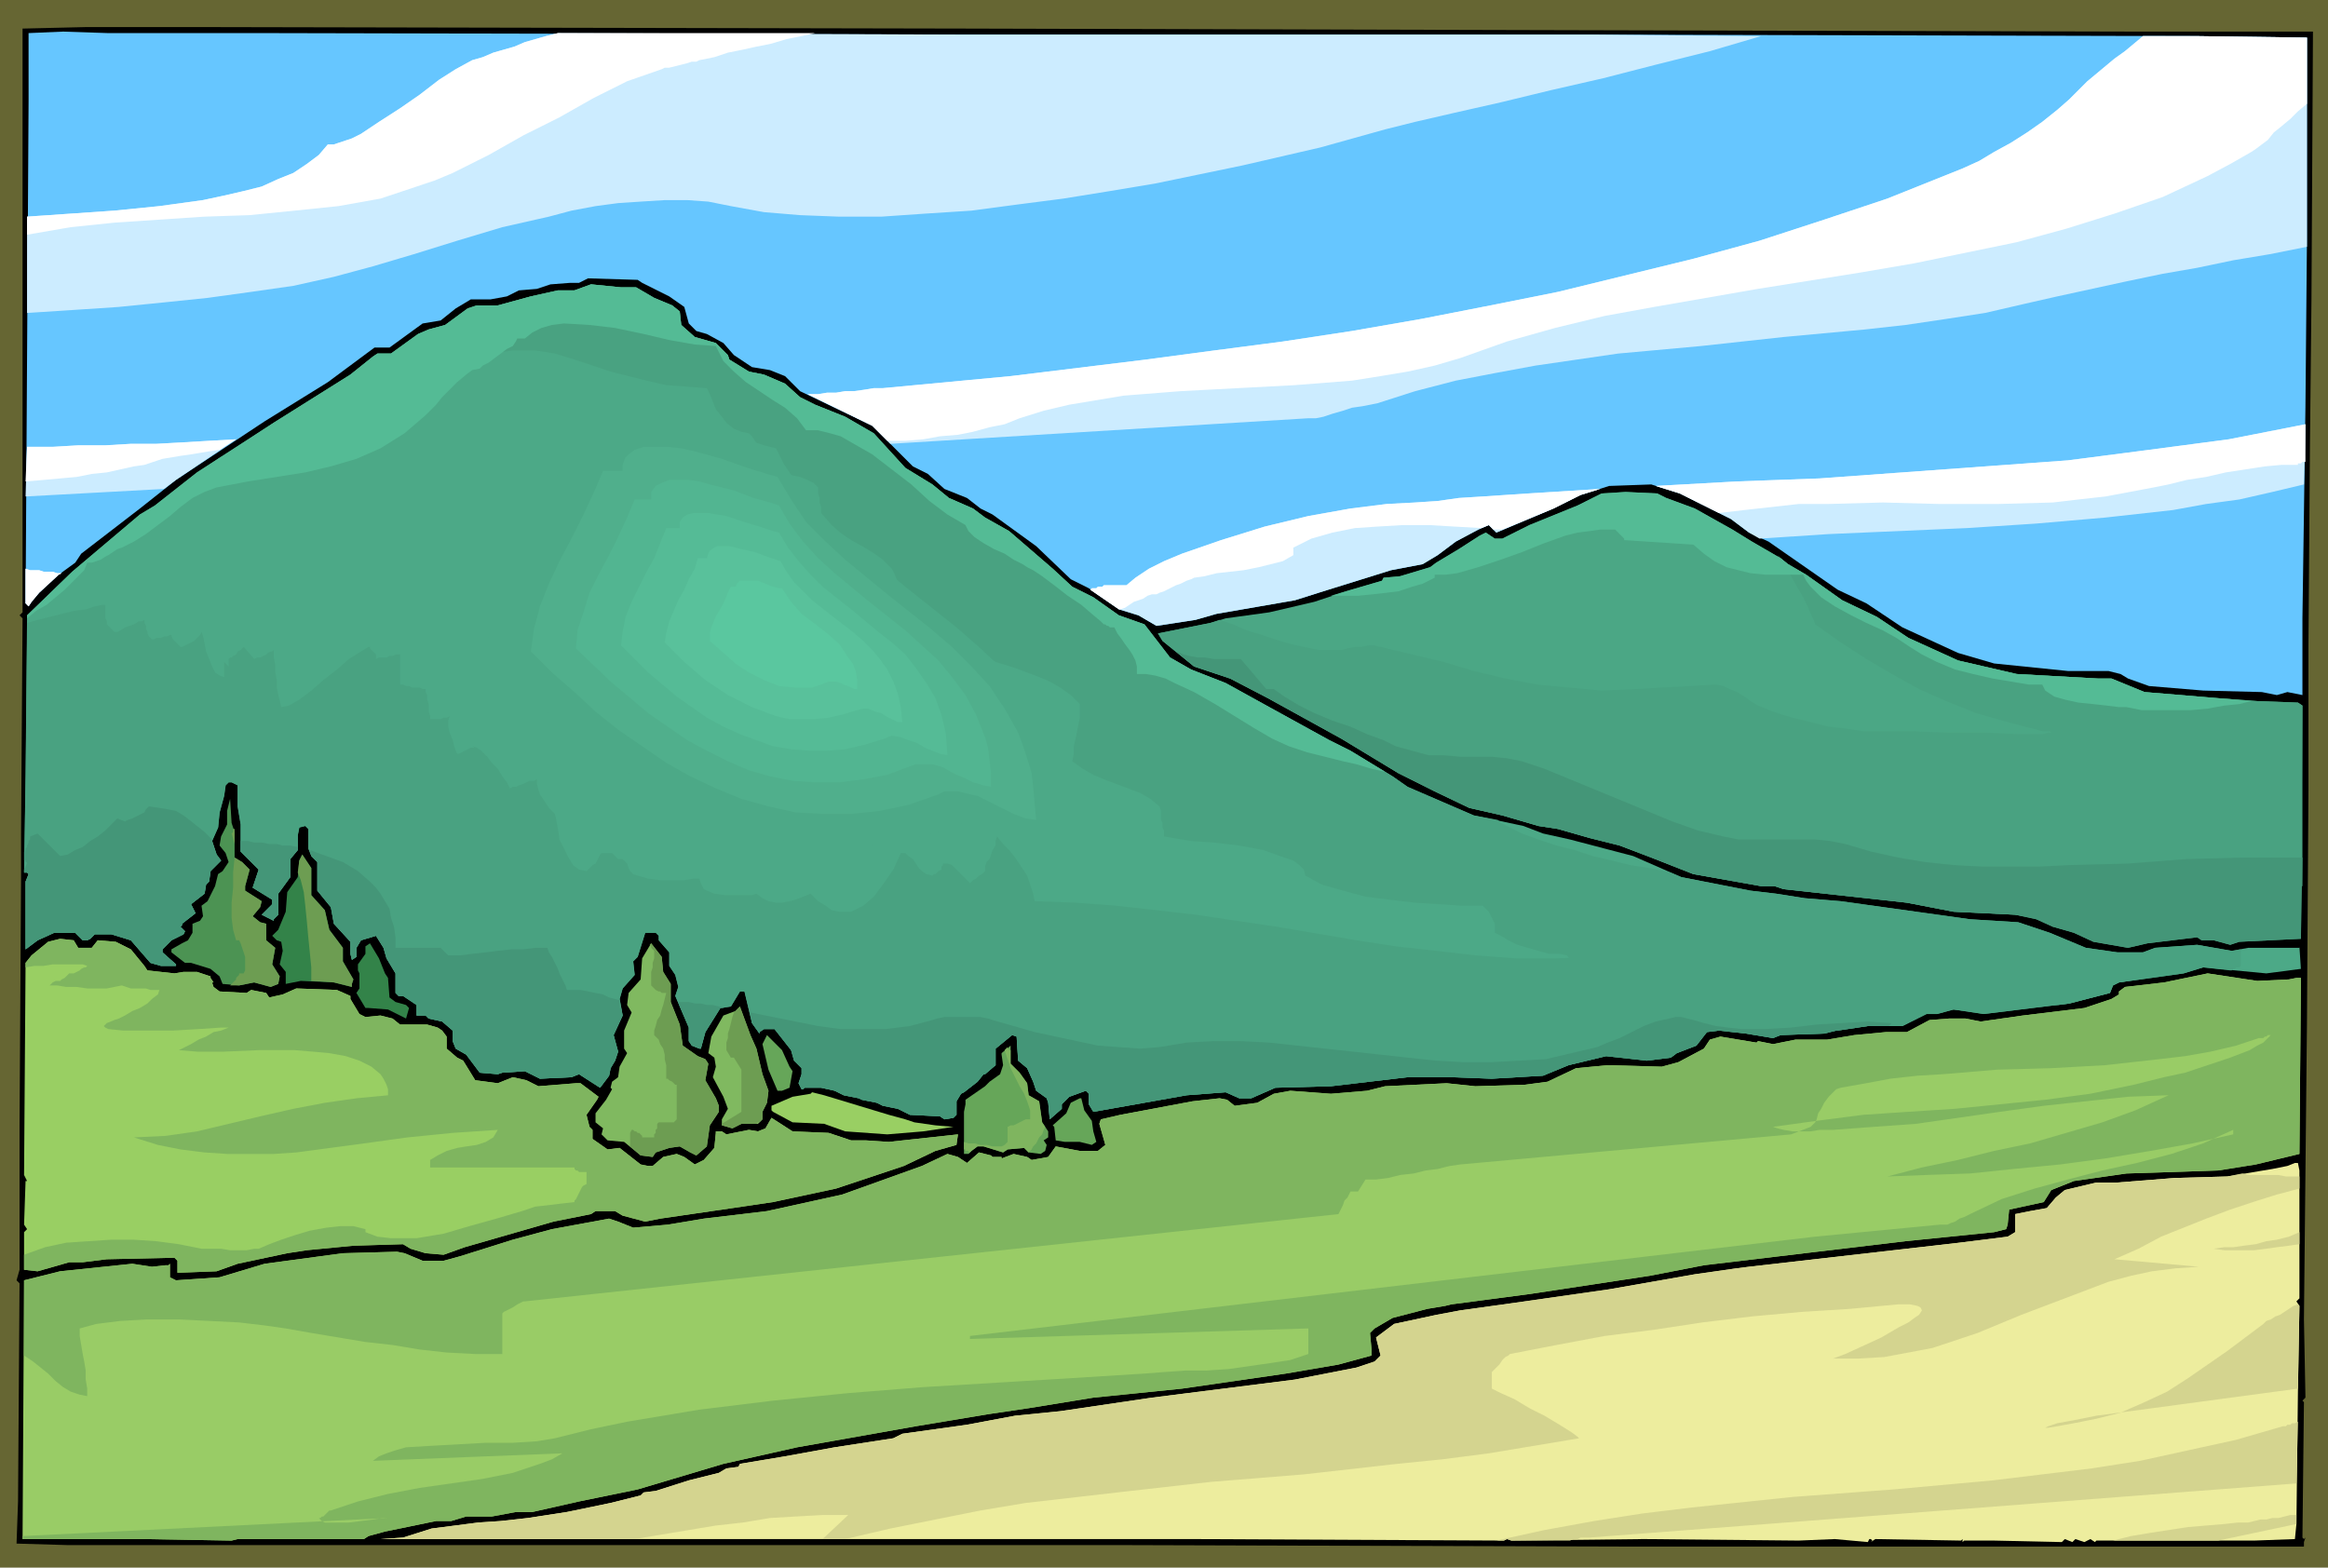
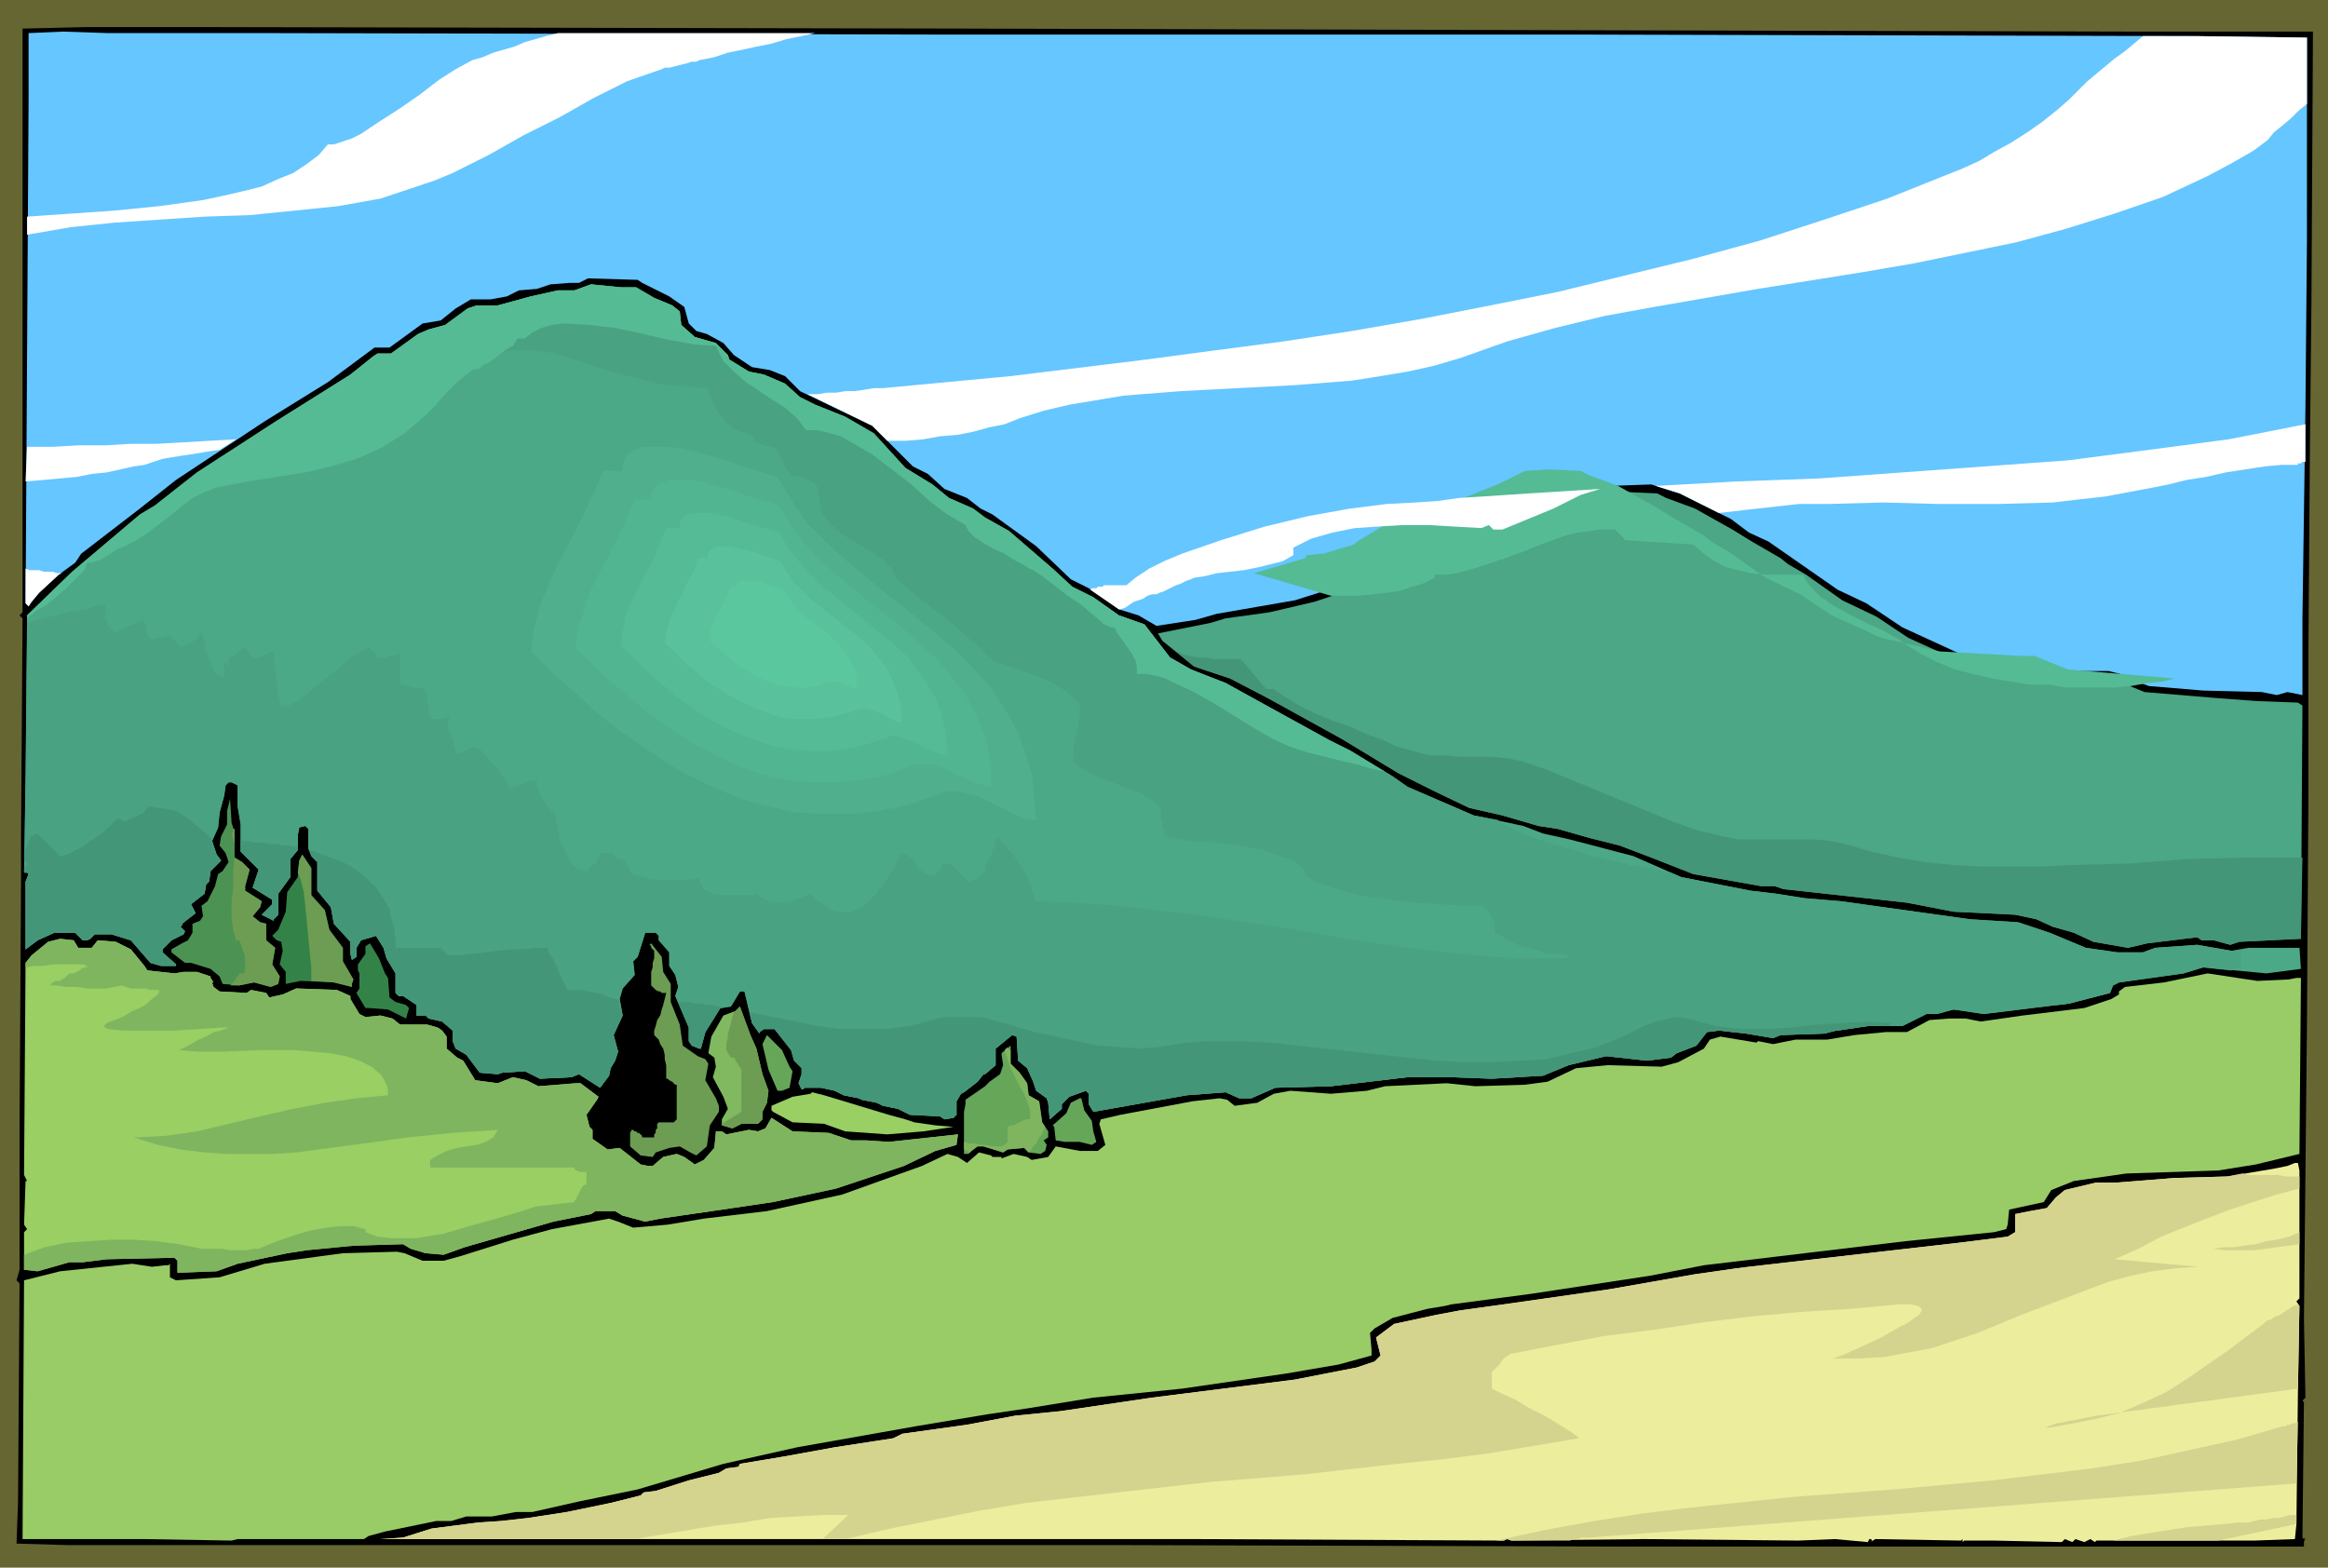
<svg xmlns="http://www.w3.org/2000/svg" fill-rule="evenodd" height="3.473in" preserveAspectRatio="none" stroke-linecap="round" viewBox="0 0 1548 1042" width="5.157in">
  <style>.pen1{stroke:none}.brush4{fill:#4ca987}.brush5{fill:#49a281}.brush8{fill:#338349}.brush9{fill:#99cf63}.brush10{fill:#80b960}.brush12{fill:#66a659}.brush14{fill:#449678}.brush17{fill:#7fb55f}</style>
  <path class="pen1" style="fill:#663" d="M0 0h1548v1042H0V0z" />
  <path class="pen1" style="fill:#000" d="m642 19 379 1 400 1h117l-1 178-1 96-1 134v96l-1 156-2 196 1 52-2 2 1 1-1 90 1 1 1-1-1 3v3h-454l-334-1H45l-34-1 1-28 1-145-2-2 2-7v-96l1-163v-30l1-144-2-2 2-2V19l42-1h84l501 1z" />
  <path class="pen1" style="fill:#66c6ff" d="m180 22 456 1h423l401 1 74 1v135l-1 111-2 140v51l-10-2-7 2-10-2-39-1-36-3-14-5-5-3-8-2h-27l-49-5-24-7-37-17-24-16-19-9-46-32-13-6-12-9-34-17-19-6-28 1-19 6-18 9-38 16-5-5-7 3-15 8-12 9-10 6-21 4-45 14-19 6-52 9-14 4-26 4-12-7-13-4-20-14-12-6-23-22-29-21-8-4-9-7-15-6-11-10-10-5-27-27-48-23-10-10-10-4-12-2-12-8-7-8-11-6-7-2-5-5-3-11-10-7-18-9-3-2-33-1-6 3h-6l-13 1-9 3-12 1-8 4-11 2h-13l-10 6-10 8-12 2-22 16h-10l-31 23-42 26-59 39-24 19-39 30-4 6-11 8-13 12-5 6-2 3-2-2 2-335V22l23-1 30 1h108z" />
  <path class="pen1 brush4" d="m423 191 12 7 12 5 5 4 1 9 9 8 14 4 8 8 1 3 13 8 10 2 14 6 10 9 10 5 20 8 19 11 21 23 18 11 11 9 16 7 8 6 16 9 29 25 13 12 14 7 17 12 17 6 17 22 14 8 23 9 29 16 40 22 14 7 28 17 10 7 44 19 33 7 13 5 18 4 42 11 32 14 46 9 17 2 19 3 24 2 86 12 32 2 21 7 24 10 21 3h17l8-3 28-2 23 4 11-2h34v-1l1 15-23 3-42-4-13 4-43 6-4 2-2 5-27 7-57 7-20-3-11 3h-7l-16 8h-23l-20 3h-1l-8 2-29 1-5 2-18-3-18-2-8 1-7 9-13 5-4 3-16 2-27-3-25 6-17 7-34 2-27-1h-29l-51 6-37 1-16 7h-8l-9-4-26 2-45 8-17 3-3-5v-7l-2-2-11 4-5 5v3l-8 7-1-11-1-3-7-5-2-6-4-9-6-5-1-16-3-1-11 9v11l-7 6h-1l-4 5-9 7-2 1-3 5v9l-2 2-6 1-3-2-20-1-8-4-10-2-4-2-10-2-2-1-10-2-6-3-9-2h-11l-1 1h-1l-2-4 2-6v-4l-5-5-2-7-11-14h-7l-3 2v1l-5-7-5-21h-3l-6 10-7 1-10 16-3 11h-1l-5-2-2-3v-9l-6-14-3-7 2-6-2-8-4-6v-9l-7-8v-3l-2-2h-7l-5 16-3 3 1 9-8 9-2 7 2 11-6 13 3 11-2 6-3 5-1 5-6 8-14-9-5 2-21 1-10-5-15 1-3 1-12-1-9-12-7-4-2-5v-7l-7-6-9-2-2-2h-6v-7l-9-6h-3l-2-2v-13l-6-10-2-7-5-8-10 3-3 5v6l-3 2-1-4v-8l-11-12-2-11-9-11v-19l-4-4-2-5v-13l-2-2-4 1-1 5v10l-5 6v12l-8 11v14l-2 2-1 1v1l-8-4 7-7v-3l-13-8 4-12-12-12v-18l-2-12v-14l-4-2h-2l-2 2-1 7-3 11-1 10-4 9 3 9 3 4-7 7-1 7-2 2-1 6-9 7 3 6-9 7v1l-1 1 3 3-1 2-8 4-6 6v2l9 8v1h-10l-7-2-13-15-13-4H63l-3 3-2 1h-3l-5-5H36l-11 5-8 6v-45l2-5-1-1h-2l1-65 1-106 30-29 45-38 10-6 28-22 51-33 51-32 15-12 3-2h9l18-13 7-3 11-3 15-11 6-2h14l22-6 18-4h11l11-4 20 2h10z" />
  <path class="pen1 brush5" d="m1427 635-12 7-13 5-14 3-15 3-16 1h-32l-17-1-33-4-32-4-30-4-27-1-1-2-2-2-4-2-3-1-10-3-10-1h-12l-11-1-10 1-8 1-27 4-26 2-27 1h-27l-27-2-26-3-27-3-26-4-53-9-54-8-26-3-27-3-27-2-27-1-1-5-2-6-2-6-4-6-4-6-4-5-4-4-4-5-1 3v3l-2 3-1 3-1 3-2 2-1 3v3l-1 1-1 1-2 1-1 1-1 1-2 1-1 1-1 1-2-2-2-2-2-2-2-2-2-2-2-2-3-1h-3v1l-1 1v2l-2 1-1 1-1 1h-1l-1 1-4-1-3-2-2-2-2-3-2-3-3-2-2-2h-3l-5 11-7 10-6 8-7 6-4 2-4 2h-8l-5-1-4-3-5-3-5-5-5 2-5 2-4 1-5 1h-4l-5-1-4-2-4-3-3 1h-18l-7-1-5-2-2-1-1-2-1-2-1-3h-4l-6 1h-16l-8-1-7-2-3-1-2-2-1-2-1-3-2-2-1-1h-3l-1-1-1-1-1-1-1-1h-7l-1 1-1 2-1 2-1 2-2 1-2 2-1 1-1 1-5-1-4-3-3-5-3-6-3-6-1-7-1-5-1-5-2-2-2-2-2-3-2-3-2-3-1-3-1-4v-3l-2 1h-3l-2 1-2 1-3 1-2 1h-2l-2 1-2-4-3-4-3-5-4-4-3-4-4-4-3-2-3-1h1v1h-2l-2 1-2 1-2 1-2 1h-1l-1-2-1-3-1-4-2-5-1-4v-4l1-3 2-1-2 1-2 1h-2l-2 1h-7v-2l-1-3v-5l-1-3v-3l-1-2v-2h-2l-2-1h-5l-2-1h-2l-2-1h-2v-20h-3l-2 1h-2l-2 1h-5l-2 1v-3l-1-1-1-1-1-1-1-1v-1h-1l-5 3-8 5-8 7-9 7-8 7-8 6-7 4-5 1-1-4-1-4-1-5v-5l-1-5v-5l-1-5v-5l-1 1h-1l-2 1-1 1-2 1-2 1h-2l-2 1-7-8-1 1-1 1-2 1-1 2-2 1-1 1h-1l-1 1v5l-3-3v10l-3-1-3-2-2-4-2-5-2-5-1-5-1-5-1-3-1 2-1 1-2 2-1 1-2 1-2 1-2 1-2 1h-1l-1-1-1-1-1-1-1-1-1-1-1-2v-1h-1l-2 1h-2l-2 1h-3l-2 1h-1l-1-1-1-1-1-2v-1l-1-2v-2l-1-2v-2l-2 1h-2l-3 2-3 1-3 1-3 2-2 1h-2l-5-5v-2l-1-2v-9h1-3l-5 1-6 2-8 1-8 2-8 2-8 2-7 2-1 101-1 65h2l1 1-2 5v45l8-6 11-5h14l5 5h3l2-1 3-3h11l13 4 13 15 7 2h10v-1l-9-8v-2l6-6 8-4 1-2-3-3 1-1v-1l9-7-3-6 9-7 1-6 2-2 1-7 7-7-3-4-3-9 4-9 1-10 3-11 1-7 2-2h2l4 2v14l2 12v18l12 12-4 12 13 8v3l-7 7 8 4v-1l1-1 2-2v-14l8-11v-12l5-6v-10l1-5 4-1 2 2v13l2 5 4 4v19l9 11 2 11 11 12v8l1 4 3-2v-6l3-5 10-3 5 8 2 7 6 10v13l2 2h3l9 6v7h6l2 2 9 2 7 6v7l2 5 7 4 9 12 12 1 3-1 15-1 10 5 21-1 5-2 14 9 6-8 1-5 3-5 2-6-3-11 6-13-2-11 2-7 8-9-1-9 3-3 5-16h7l2 2v3l7 8v9l4 6 2 8-2 6 3 7 6 14v9l2 3 5 2h1l3-11 10-16 7-1 6-10h3l5 21 5 7v-1l3-2h7l11 14 2 7 5 5v4l-2 6 2 4h1l1-1h11l9 2 6 3 10 2 2 1 10 2 4 2 10 2 8 4 20 1 3 2 6-1 2-2v-9l3-5 2-1 9-7 4-5h1l7-6v-11l11-9 3 1 1 16 6 5 4 9 2 6 7 5 1 3 1 11 8-7v-3l5-5 11-4 2 2v7l3 5 17-3 45-8 26-2 9 4h8l16-7 37-1 51-6h29l27 1 34-2 17-7 25-6 27 3 16-2 4-3 13-5 7-9 8-1 18 2 18 3 5-2 29-1 8-2h1l20-3h23l16-8h7l11-3 20 3 57-7 27-7 2-5 4-2 12-2 1-1 1-2 1-1v-2l1-1v-1l1-2 1-1v-5z" />
  <path class="pen1" style="fill:#4ba785" d="m1108 331 19 7 25 14 13 8 19 11 5 4 12 7 24 17 23 11 21 14 33 15 39 9 54 3h9l22 9 48 4 27 2 27 1 3 2-1 155-41 2-6 2-11-3h-8l-3-2-33 4-13 3-23-4-13-6-14-4-11-5-14-3-41-2-31-6-82-9-6-2h-9l-45-8-28-11-21-8-20-5-21-6-13-2-24-7-22-5-23-11-24-12-38-23-49-27-25-13-24-8-21-17-3-5 35-7 10-3 29-4 30-7 21-7 24-7 1-2 11-1 20-6 4-3 15-9 14-9 4-2 6 4h5l18-9 32-13 16-8 16-1 21 1 6 3z" />
-   <path class="pen1 brush5" d="m811 412 9 3 9 4 10 3 9 3 10 3 9 2 10 2h15l4-1 5-1h4l5-1h4l4 1 21 5 21 5 20 6 21 5 21 4 21 2 22 2 23-1 53-3 5 1 4 2 5 2 5 3 4 3 5 3 5 2 5 2 6 2 7 2 8 2 8 2 8 2 9 1 7 1 7 1h33l23 1h25l22 1h16l4-1h2l-1-1h-5l-23-6-21-6-20-8-18-8-18-10-17-10-17-11-17-12-1-3-2-4-2-5-3-6-4-7-4-7-4-7-5-7 2 2 5 4 12 7 24 17 23 11 21 14 33 15 39 9 54 3h9l22 9 48 4 27 2 27 1 3 2v120l-22 4-22 3-22 3-22 3-22 2-23 3-23 2-23 1-12-2-41-2-31-6-82-9-6-2h-9l-45-8-28-11-21-8-20-5-21-6-13-2-24-7-22-5-23-11-24-12-38-23-49-27-25-13-24-8-21-17-3-5 35-7 6-2z" />
  <path class="pen1" style="fill:#4c9353" d="M156 553v17l5 3 5 5-3 11v3l11 7-1 4-5 6 5 4 4 1v11l6 5-2 11 5 8-1 5-5 2-11-3-10 2-11-1-2-5-6-5-13-4h-4l-9-7v-2l7-4 4-2 3-5v-6l5-2 2-3-1-7 4-3 5-10 2-8 3-2 4-6-2-6-4-5 1-6 4-8v-9l2-8 1 16 2 6z" />
  <path class="pen1 brush8" d="M207 588v7l9 10 3 13 9 12v9l7 12-1 3v2l-12-3-22-1-10 2v-8l-4-5 2-9-1-6-3-1-3-3 4-4 5-12 1-13 7-10 1-11 2-4 6 9v11z" />
  <path class="pen1 brush9" d="M52 630h9l4-5 12 1 10 5 9 11 2 3 18 2 6-1h9l9 3v1l2 3h-1l1 3 4 3 18 1 3-2 10 2 2 3 9-2 9-4 27 1 9 4v2l6 10 4 2 10-1 8 2 5 4h18l7 2 3 2 3 4v8l7 6 4 2 8 13 15 2 10-4 9 2 8 4 25-2h3l12 9-1 2-7 10 2 8 2 2v6l10 7 8-1 14 11 5 1h3l7-6 9-2 5 2 7 5 6-3 7-8 1-10v-1h4l3 2 15-3 6 1 5-2 4-7 14 9 24 1 15 5h10l15 1 46-5-1 7-14 4-21 10-45 15-42 9-27 4-48 7-10 2-15-4-5-3h-13l-3 2-25 5-59 17-14 5-12-1-10-3-5-3-33 1-31 3-13 2-33 7-14 5-26 1v-8l-2-2-45 1-16 2h-9l-21 6-9-1v-25l2-2-2-3 1-29h1l-2-4 1-141 4-5 11-9 8-2 9 1 3 5z" />
  <path class="pen1 brush8" d="m256 647 2 3 1 13 4 3 7 2 2 2-2 7-12-6-13-1h-2l-6-10 2-3v-10l-1-2v-4l5-7v-5l3-2 6 10 4 10z" />
-   <path class="pen1 brush10" d="m441 646 5 8v12l6 15 2 14 10 7 5 2 2 3-2 11 7 12 2 5v4l-6 9-2 14-7 6-4-2-7-4-7 1-9 3-2 3-8-1-11-9-11-1-4-4 1-4-5-4v-6l7-9 4-7-1-1 1-4 4-3 1-7 5-9-2-3v-12l5-12-3-5 1-8 8-9 1-14 6-10 7 9 1 10z" />
  <path class="pen1" style="fill:#9c6" d="m1522 651 5-1h3l-1 117-29 7-25 4-61 2-35 5-15 6-5 8-23 5-1 10-1 3-8 2-59 6-134 16-36 7-79 12-53 7-4 1-12 2-23 6-12 7-3 3 1 11v4l-22 6-35 6-69 10-59 6-43 7-27 4-48 8-79 14-49 11-57 17-39 8-31 7h-11l-16 3h-17l-10 3h-10l-34 7-11 3-3 2h-84l-4 1-58-1H15l1-172 24-6 48-5 13 2 9-1h2l1-1v9l4 2 29-2 30-9 52-7 36-1 5 1 12 5h14l11-3 35-11 26-7 38-7 6 2 10 4 23-2 24-4 42-5 50-11 53-19 17-8 7 2 6 4 8-7 8 2 1 1h6v1l8-3 9 2 3 2 11-2 5-7 16 3h12l5-4-4-14 1-3 13-3 48-9 18-2 5 1 5 4 15-2 11-6 11-2 27 2 24-2 12-3 41-2 19 2 33-1 15-2 19-9 21-2 36 1 11-3 17-9 4-6 7-2 24 4 1-1 10 2 15-3h21l18-3 21-2h14l15-8 13-1h11l10 2 28-4 41-5 18-6 5-3v-2l4-3 26-3 29-6 33 5 21-1z" />
  <path class="pen1 brush10" d="m503 697 4 17 4 11-1 8-3 6v5l-3 3h-11l-6 3-7-2v-4l4-7-3-8-7-13 2-7-1-6-4-3 2-11 8-14 8-3 3-3 7 19 4 9z" />
  <path class="pen1 brush12" d="m525 709 2 3-2 11-5 2h-3l-6-14-4-17 3-6 10 10 5 11zm153 4 5 7 1 8 7 4 2 14 4 6v4l-3 2 2 3-1 4-3 2-8-1-3-3-11 1-3 2-13-4h-4l-4 3-2 2h-3v-28l1-5v-3l13-9 3-3 7-5 2-6-1-7v-1l6-5v12l6 6z" />
  <path class="pen1 brush9" d="m591 741 11 3 6 2 14 2 12 1-20 3-24 2-28-2-14-5-21-1-13-7-1-1v-3l14-6 12-2 1-1 8 2 43 13z" />
  <path class="pen1 brush12" d="m721 738 5 7 1 7 2 7-3 2-8-2h-10l-6-1-1-9-1-1 9-8 3-7 6-3h1l2 8z" />
  <path class="pen1" style="fill:#eded9e" d="M1529 778v85l-2 2 2 3-1 58-1 87-1 10-27 1h-105l-1 1-3-2-4 2-6-2-2 2-5-2-2 2-45-1h-20l-1 1v-2l-1 1-57-1-3 2 1-1-1-1h-1l-1 2-22-2-24 1-103-1-88 1-3-1-2 1-206-1H253l15-1 19-6 31-4 15-1 18-2 26-4 29-6 20-5 2-2 8-1 22-7 20-5 5-3 8-1 1-2 30-5 33-6 39-6 6-3 43-6 32-6 30-3 61-9 95-12 41-8 12-4 4-4-3-12 12-9 28-6 16-3 36-5 63-9 57-10 28-4 8-1 140-16 32-4 5-3v-12l10-2 11-2 6-7 6-5 21-5h14l38-3 35-1 30-5 10-2 5-2h2l1 5z" />
  <path class="pen1 brush14" d="m18 574-2 4v2h2l1 1-2 5v45l8-6 11-5h14l5 5h3l2-1 3-3h11l13 4 13 15 7 2h10v-1l-9-8v-2l6-6 8-4 1-2-3-3 1-1v-1l9-7-3-6 9-7 1-6 2-2 1-7 7-7-3-4-3-9v-1l-5-5-5-4-5-4-4-3-5-3-5-1-6-1-7-1-2 2-1 2-2 1-2 1-2 1-2 1-3 1-2 1-5-2-4 4-4 4-5 4-5 3-5 4-5 2-5 3-5 1-15-15-5 2v2l-1 1v1l-1 2v1l-1 1v1l-1 1v6h1v1h1v1zm142-15h5l4 1h5l5 1h5l4 1h5l5 1v2l-5 6v12l-8 11v14l-2 2-1 1v1l-8-4 7-7v-3l-13-8 4-12-12-12v-7zm46 6 11 4 11 4 10 6 8 7 4 4 3 4 3 5 3 5 1 6 2 6 1 7v7h30l5 5h8l8-1 9-1 8-1 9-1h8l8-1h8l1 3 2 3 2 4 2 4 1 3 2 4 2 4 1 3h9l5 1 5 1 5 1 4 2 4 1 3 1v5h1l1 5-6 13 3 11-2 6-3 5-1 5-6 8-14-9-5 2-21 1-10-5-15 1-3 1-12-1-9-12-7-4-2-5v-7l-7-6-9-2-2-2h-6v-7l-9-6h-3l-2-2v-13l-6-10-2-7-5-8-10 3-3 5v6l-3 2-1-4v-8l-11-12-2-11-9-11v-19l-4-4-1-4zm245 101h7l4 1h4l4 1h4l4 1 4 1h-3l-10 16-3 11h-1l-5-2-2-3v-9l-6-14-1-3zm48 7 15 3 15 3 15 3 15 2h30l16-2 15-4 3-1 5-1h24l5 1 3 1 14 4 14 4 14 3 14 3 14 3 14 1 14 1 13-1 18-3 18-1h18l19 1 37 4 37 4 18 2 19 2 18 1h19l18-1 18-1 17-4 17-4 7-3 8-3 8-4 8-4 8-3 9-2 4-1h4l4 1 4 1 7 2 8 2 8 1 9 1h16l17-1 17-2 17-1 17-1 15 1h1l-1 1-1 1h-14l-20 3h-1l-8 2-29 1-5 2-18-3-18-2-8 1-7 9-13 5-4 3-16 2-27-3-25 6-17 7-34 2-27-1h-29l-51 6-37 1-16 7h-8l-9-4-26 2-45 8-17 3-3-5v-7l-2-2-11 4-5 5v3l-8 7-1-11-1-3-7-5-2-6-4-9-6-5-1-16-3-1-11 9v11l-7 6h-1l-4 5-9 7-2 1-3 5v9l-2 2-6 1-3-2-20-1-8-4-10-2-4-2-10-2-2-1-10-2-6-3-9-2h-11l-1 1h-1l-2-4 2-6v-4l-5-5-2-7-11-14h-7l-3 2v1l-5-7-1-7z" />
  <path class="pen1 brush5" d="m132 314 1-1h1l3-2 2-1 2-2 3-1 2-2 2-2-16 11zm20-13 5-2 7-2 8-3 9-3 8-4 7-3 6-2 3-1 5-3 6-3 6-5 6-4 6-5 6-3 5-3 5-2 13-3 14-3 16-5 16-4 16-3 16-2h15l7 1 6 1 13 4 12 4 12 4 12 3 12 3 13 3 14 1 13 1 2 4 2 5 2 5 4 5 3 4 5 4 5 2 5 1 2 2 2 3 2 3 1 3 2 3 1 3v6l5 1 4 1 5 1 5 2 5 1 5 2 4 2 3 3v4l1 3v3l1 3v7l11 9 9 6 9 5 8 5 4 3 3 3 3 3 2 4 2 5 1 6 1 6v8l7 7 7 5 7 5 7 4 16 6 16 5 16 5 16 6 7 3 7 4 7 5 6 6v9l-1 5-1 5-1 5-1 4v5l-1 5 7 5 7 4 7 3 8 3 8 3 8 3 7 4 6 5 1 3v6l1 2v3l1 2v4l6 1 12 2 15 1 17 2 16 3 14 5 6 2 4 3 3 3 1 4 11 6 14 4 15 4 16 2 17 2 16 1 15 1h14l2 2 2 2 1 2 1 2 1 2 1 2v6l4 2 5 3 6 3 7 2 7 2 7 2h7l5 1 4 6 4 5 6 4 6 3 6 2 7 1 7 1h38l8 1 7 1 7 1 6 3v1l1 1 1 1v2l1 1v1h35l18 1h112l9-1h18l9-1 9-1h8l7-1 27-7 2-5 4-2 43-6 13-4 18 2h1l1-1h1l1-1h2l1-1v-11l-6 1-23-4-28 2-8 3h-17l-21-3-24-10-21-7-32-2-86-12-24-2-19-3-17-2-46-9-7-3-14-3-13-2-12-3-13-3-12-4-12-3-12-4-11-4-2-1-2-1-2-1-2-1-2-1-2-1-2-1-2-2-16-3-44-19-10-7-28-17-14-7-40-22-29-16-23-9-14-8-17-22-17-6-17-12-14-7-13-12-29-25-16-9-8-6-16-7-11-9-18-11-21-23-19-11-20-8-10-5-10-9-14-6-10-2-13-8-1-3-8-8-14-4-9-8-1-9-5-4-12-5-12-7h-10l-20-2-11 4h-11l-18 4-22 6h-14l-6 2-15 11-11 3-7 3-18 13h-9l-3 2-15 12-51 32-30 20z" />
  <path class="pen1 brush14" d="m782 433 5 2 4 1 5 1h5l6 1h18l17 20h5l7 5 10 6 10 5 12 5 12 4 11 5 11 4 8 4 11 3 11 3h10l11 1h21l10 1 10 2 15 5 17 7 17 7 17 7 17 7 17 7 17 6 17 4 10 2h51l10 1 10 2 17 5 18 4 18 3 19 2 19 1h38l20-1 39-1 39-3 38-1h39l-1 54-41 2-6 2-11-3h-8l-3-2-33 4-13 3-23-4-13-6-14-4-11-5-14-3-41-2-31-6-82-9-6-2h-9l-45-8-28-11-21-8-20-5-21-6-13-2-24-7-22-5-23-11-24-12-38-23-49-27-25-13-24-8-12-10z" />
-   <path class="pen1" d="M885 396h18l10-1 9-1 8-1 9-3 7-2 8-4v-2h7l8-1 7-2 7-2 15-5 14-5 15-6 14-5 8-2 8-1 7-1h10l1 1 1 1 1 1 1 1 1 1 1 1v1l46 3 7 6 7 5 8 4 8 2 8 2 10 1h25l2 4 3 4 3 3 4 4 9 6 11 6 10 5 11 5 9 5 9 6 8 5 10 5 12 5 12 3 13 3 12 2 12 2h9l1 2 1 2 3 2 3 2 7 2 9 2 10 1 9 1 8 1h5l10 2h33l11-1 11-2 10-1 8-2-23-2-48-4-22-9h-9l-54-3-39-9-33-15-21-14-23-11-24-17-12-7-5-4-19-11-13-8-25-14-19-7-6-3-21-1-16 1-16 8-32 13-18 9h-5l-6-4-4 2-14 9-15 9-4 3-20 6-11 1-1 2-24 7-10 3zM18 411l6-5 7-4 6-5 6-5 5-5 4-4 4-4 2-5h3l3-1 3-1 3-2 2-1 3-2 3-2 3-1 8-4 8-5 8-6 8-6 7-6 8-6 8-4 8-3 21-4 19-3 19-3 17-4 17-5 16-7 8-5 8-5 7-6 7-6 3-3 4-4 4-5 5-5 5-5 6-5 4-3 5-1 2-2 4-2 4-3 4-3 4-3 4-2 2-3 1-2h5l5-4 6-3 7-2 8-1 17 1 17 2 19 4 17 4 17 3 14 1 5 10 7 7 8 7 9 6 9 6 8 5 8 7 6 8h8l8 2 7 2 7 4 14 8 13 10 13 10 12 11 12 9 12 7 2 4 4 4 6 4 7 4 7 3 6 4 6 3 3 2 4 2 6 4 8 6 9 7 9 6 7 6 6 5 2 2h1l1 1h1l1 1h3l2 4 3 4 2 3 3 4 2 3 2 4 1 4v5h6l6 1 7 2 6 3 13 6 14 8 13 8 13 8 12 7 11 5 6 2 6 2 8 2 8 2 8 2 9 2 10 3 9 2-23-14-14-7-40-22-29-16-23-9-14-8-17-22-17-6-17-12-14-7-13-12-29-25-16-9-8-6-16-7-11-9-18-11-21-23-19-11-20-8-10-5-10-9-14-6-10-2-13-8-1-3-8-8-14-4-9-8-1-9-5-4-12-5-12-7h-10l-20-2-11 4h-11l-18 4-22 6h-14l-6 2-15 11-11 3-7 3-18 13h-9l-3 2-15 12-51 32-51 33-28 22-10 6-45 38-30 29v2z" style="fill:#54bb95" />
+   <path class="pen1" d="M885 396h18l10-1 9-1 8-1 9-3 7-2 8-4v-2h7l8-1 7-2 7-2 15-5 14-5 15-6 14-5 8-2 8-1 7-1h10l1 1 1 1 1 1 1 1 1 1 1 1v1l46 3 7 6 7 5 8 4 8 2 8 2 10 1h25l2 4 3 4 3 3 4 4 9 6 11 6 10 5 11 5 9 5 9 6 8 5 10 5 12 5 12 3 13 3 12 2 12 2h9h5l10 2h33l11-1 11-2 10-1 8-2-23-2-48-4-22-9h-9l-54-3-39-9-33-15-21-14-23-11-24-17-12-7-5-4-19-11-13-8-25-14-19-7-6-3-21-1-16 1-16 8-32 13-18 9h-5l-6-4-4 2-14 9-15 9-4 3-20 6-11 1-1 2-24 7-10 3zM18 411l6-5 7-4 6-5 6-5 5-5 4-4 4-4 2-5h3l3-1 3-1 3-2 2-1 3-2 3-2 3-1 8-4 8-5 8-6 8-6 7-6 8-6 8-4 8-3 21-4 19-3 19-3 17-4 17-5 16-7 8-5 8-5 7-6 7-6 3-3 4-4 4-5 5-5 5-5 6-5 4-3 5-1 2-2 4-2 4-3 4-3 4-3 4-2 2-3 1-2h5l5-4 6-3 7-2 8-1 17 1 17 2 19 4 17 4 17 3 14 1 5 10 7 7 8 7 9 6 9 6 8 5 8 7 6 8h8l8 2 7 2 7 4 14 8 13 10 13 10 12 11 12 9 12 7 2 4 4 4 6 4 7 4 7 3 6 4 6 3 3 2 4 2 6 4 8 6 9 7 9 6 7 6 6 5 2 2h1l1 1h1l1 1h3l2 4 3 4 2 3 3 4 2 3 2 4 1 4v5h6l6 1 7 2 6 3 13 6 14 8 13 8 13 8 12 7 11 5 6 2 6 2 8 2 8 2 8 2 9 2 10 3 9 2-23-14-14-7-40-22-29-16-23-9-14-8-17-22-17-6-17-12-14-7-13-12-29-25-16-9-8-6-16-7-11-9-18-11-21-23-19-11-20-8-10-5-10-9-14-6-10-2-13-8-1-3-8-8-14-4-9-8-1-9-5-4-12-5-12-7h-10l-20-2-11 4h-11l-18 4-22 6h-14l-6 2-15 11-11 3-7 3-18 13h-9l-3 2-15 12-51 32-51 33-28 22-10 6-45 38-30 29v2z" style="fill:#54bb95" />
  <path class="pen1" d="m432 628 1 1v1l1 1 1 1v5l-1 3v3l-1 3v9l1 1 1 1 1 1 2 1h1l1 1h3l-1 4-1 4-1 3-1 4-2 3-1 4-1 3v3l3 3 1 3 2 3 1 4v3l1 4v9h1l1 1 2 1 1 1 1 1h1v23l-2 2h-10l-1 1v3l-1 1v2l-1 1v2h-8v-1l-1-1-1-1h-1l-1-1h-1l-1-1h-1l-1 2v9l7 6 8 1 2-3 9-3 7-1 7 4 4 2 7-6 2-14 6-9v-4l-2-5-7-12 2-11-2-3-5-2-10-7-2-14-6-15v-12l-5-8-1-10-7-9-1 1zm56 45-1 3-1 4-1 4-1 3v3l-1 3v5l3 5h2l5 8v28l-13 8v1l7 2 6-3h10l1-1h1l2-2v-5l3-6 1-8-4-11-4-17-4-9-7-19-3 3-1 1zm-290-93 2 5 2 8 1 9 1 10 1 11 1 10 1 10v9l15 1 12 3v-2l1-3-7-12v-9l-9-12-3-13-9-10v-18l-6-9-2 4-1 8zm-42-29h-1v2l-1 1 2 7v9l-1 10v10l-1 10v10l1 8 2 7h2l1 2 1 3 1 3 1 3v9l-1 2h-3v1l-1 1-1 1v1l-1 1-1 1-1 1-1 1h6l10-2 11 3 5-2 1-5-5-8 2-11-6-5v-11l-4-1-5-4 5-6 1-4-11-7v-3l3-11-5-5-5-3v-19z" style="fill:#6d9d52" />
  <path class="pen1 brush17" d="m668 698 2 6 2 6 3 6 3 6 3 5 2 5 2 6v6h-3l-2 1-2 1-2 1-2 1h-2l-2 1v10l-2 2-2 1h-6l-4-1h-4l-4-1h-4l-3-1v5h1v1h2v1h1l1-1 4-3h4l13 4 3-2 11-1 3 3 2-2 1-2 2-2 1-2 1-2 2-2 1-3 1-2-2-3-2-14-7-4-1-8-5-7-6-6v-9h-1v-1h-1v-1l-2 2zM17 643l6-1h6l6-1h20l3 1-1 1h-1l-2 1-1 1-2 1-2 1h-3l-1 1-1 1-1 1-2 1-1 1h-3l-2 1-2 2h5l6 1h7l7 1h13l5-1 5-1 3 1 3 1h10l3 1h6l-1 3-4 3-3 3-5 3-5 2-5 3-4 2-3 1-5 2-2 2 1 1 2 1 10 1h33l17-1 15-1h10-5l-5 2-5 1-5 3-5 2-5 3-4 2-4 2 12 1h18l23-1h24l12 1 11 1 11 2 9 3 8 4 6 5 2 3 2 4 1 3v4l-21 2-21 3-21 4-22 5-21 5-21 5-21 3-21 1 16 5 15 3 16 2 15 1h31l15-1 15-2 30-4 29-4 30-3 30-2-3 5-5 3-6 2-7 1-6 1-7 2-6 3-5 3v5h96v1l1 1h1l1 1h5v8l-2 1-1 1-1 2-1 2-1 2-1 2-1 1v1l-9 1-8 1-9 1-9 3-17 5-18 5-17 5-18 3h-17l-9-1-8-3v-2l-8-2h-9l-9 1-11 2-10 3-9 3-8 3-7 3h-3l-5 1h-11l-6-1h-13l-15-3-15-2-15-1H74l-15 1-15 1-14 3-14 5v10l9 1 21-6h9l16-2 45-1 2 2v8l26-1 14-5 33-7 13-2 31-3 33-1 5 3 10 3 12 1 14-5 59-17 25-5 3-2h13l5 3 15 4 10-2 48-7 27-4 42-9 45-15 21-10 14-4 1-7-46 5-15-1h-10l-15-5-24-1-14-9-4 7-5 2-6-1-15 3-3-2h-4v1l-1 10-7 8-6 3-7-5-5-2-9 2-7 6h-3l-5-1-14-11-8 1-10-7v-6l-2-2-2-8 7-10 1-2-12-9h-3l-25 2-8-4-9-2-10 4-15-2-8-13-4-2-7-6v-8l-3-4-3-2-7-2h-18l-5-4-8-2-10 1-4-2-6-10v-2l-9-4-27-1-9 4-9 2-2-3-10-2-3 2-18-1-4-3-1-3h1l-2-3v-1l-9-3h-9l-6 1-18-2-2-3-9-11-10-5-12-1-4 5h-9l-3-5-9-1-8 2-11 9-4 5v3z" />
-   <path class="pen1 brush17" d="m16 901 6 4 5 4 5 4 5 5 5 4 5 3 6 2 5 1v-5l-1-6v-6l-1-6-1-5-1-6-1-6v-5l11-3 16-2 18-1h21l20 1 20 1 17 2 14 2 17 3 18 3 18 3 18 2 18 3 18 2 19 1h18v-27l1-1 2-1 2-1 2-1 3-2 2-1 2-1h1l541-58 1-2 1-2 1-2 1-3 2-2 1-2 1-2h5l5-8h7l8-1 8-2 9-1 8-2 8-1 8-2 7-1 220-20 13-5 3-3 1-2 1-4 2-3 2-4 3-4 3-3 2-2 3-1 17-3 16-3 18-2 17-1 36-3 36-1 36-2 36-4 17-2 17-3 17-4 15-5h3l1-1h1l1-1h2l-2 2-3 3-4 2-5 3-13 5-15 5-15 5-14 3-12 3-8 2-29 6-30 4-30 3-30 3-31 2-30 2-31 4-29 4 3 1 4 1 6 1h12l6-1h9l27-2 28-2 28-4 28-4 29-4 28-3 28-3 27-1-22 10-22 8-24 7-24 7-24 5-24 6-24 5-23 6 26-1 29-1 29-3 31-3 30-4 30-5 28-5 27-6v-3l-20 9-21 7-23 6-23 5-23 6-22 6-22 7-21 10-2 1-2 1-3 1-3 2-3 1-2 1h-5l-83 8-562 66v2l225-7v17l-12 4-13 2-14 2-14 2-15 1h-14l-14 1-13 1-48 3-49 3-50 3-50 4-50 5-49 6-24 4-24 4-24 5-24 6-12 2-16 1h-18l-18 1-18 1-17 1-7 2-6 2-5 2-4 3 126-5-7 4-8 3-9 3-9 3-20 4-21 3-21 3-21 4-20 5-18 6h-1l-1 1-1 1-1 1-1 1h-1l-1 1h-1l1 1 1 1 2 1h16l8-1 8-1 6-1h4l-243 12v2h81l58 1 4-1h84l3-2 11-3 34-7h10l10-3h17l16-3h11l31-7 39-8 57-17 49-11 79-14 48-8 27-4 43-7 59-6 69-10 35-6 22-6v-4l-1-11 3-3 12-7 23-6 12-2 4-1 53-7 79-12 36-7 134-16 59-6 8-2 1-3 1-10 23-5 5-8 15-6 35-5 61-2 25-4 29-7 1-117h-3l-5 1-21 1-33-5-29 6-26 3-4 3v2l-5 3-18 6-41 5-28 4-10-2h-11l-13 1-15 8h-14l-21 2-18 3h-21l-15 3-10-2-1 1-24-4-7 2-4 6-17 9-11 3-36-1-21 2-19 9-15 2-33 1-19-2-41 2-12 3-24 2-27-2-11 2-11 6-15 2-5-4-5-1-18 2-48 9-13 3-1 3 4 14-5 4h-12l-16-3-5 7-11 2-3-2-9-2-8 3v-1h-6l-1-1-8-2-8 7-6-4-7-2-17 8-53 19-50 11-42 5-24 4-23 2-10-4-6-2-38 7-26 7-35 11-11 3h-14l-12-5-5-1-36 1-52 7-30 9-29 2-4-2v-9l-1 1h-2l-9 1-13-2-48 5-24 6v50z" />
  <path class="pen1" d="m422 1023 18-3 18-3 18-3 18-2 18-3 17-1 18-1h17l-17 16h15l30-7 30-6 30-6 30-5 61-7 62-7 62-5 62-7 30-3 31-4 30-5 30-5-1-1-4-3-8-5-10-6-10-5-10-6-9-4-6-3v-11l1-1 2-2 2-2 2-3 2-2 2-1 1-1 31-6 32-6 32-4 33-5 33-4 33-3 32-2 32-3h8l5 1 2 1 1 2-2 3-3 2-4 3-6 3-12 7-13 6-11 5-8 3h17l17-1 16-3 16-3 30-10 29-12 29-11 29-11 15-4 14-3 16-2 15-1-56-5 16-7 15-8 15-6 15-6 16-6 15-5 16-5 15-4v-8h-9l-5-1h-19l-5-1-10 2-35 1-38 3h-14l-21 5-6 5-6 7-11 2-10 2v12l-5 3-32 4-140 16-8 1-28 4-57 10-63 9-36 5-16 3-28 6-12 9 3 12-4 4-12 4-41 8-95 12-61 9-30 3-32 6-43 6-6 3-39 6-33 6-30 5-1 2-8 1-5 3-20 5-22 7-8 1-2 2-20 5-29 6-26 4-18 2-15 1-31 4-19 6-15 1h169zm1107-204-7 3-8 2-7 1-7 2-8 1-7 1h-6l-7 1 7 1h20l8-1 7-1 8-1 7-1v-8zm-1 48-3 1-3 2-3 2-3 2-3 1-3 2-3 1-2 2-12 9-12 9-13 9-13 9-14 9-15 7-16 7-16 4-15 3-11 2-6 1h-2l2-1 6-2 11-2 15-3 134-18 1-55-1-1zm0 78-2 1h-2l-1 1h-2l-1 1h-2l-31 9-32 7-32 7-32 5-66 8-66 6-67 5-67 7-33 4-32 5-33 6-32 7h5l2-1 3 1h39l2-1h3l2-1h6l470-36 1-41zm-1 68-52 11h-70l12-3 12-2 13-2 13-2 12-1 12-1 9-1h7l4-1 4-1h4l4-1h4l4-1 4-1h4v6z" style="fill:#d4d48f" />
-   <path class="pen1" d="m18 144 29-2 29-2 30-3 29-4 14-3 13-3 12-3 11-5 10-4 9-6 8-6 6-7h4l6-2 6-2 6-3 12-8 14-9 13-9 13-10 11-7 11-6 7-2 7-3 7-2 7-2 7-3 7-2 7-2 8-2 265 1h423l112 1-34 10-36 9-35 9-35 8-33 8-31 7-26 6-20 5-43 12-52 12-29 6-29 6-30 5-31 5-31 4-30 4-31 2-29 2h-28l-26-1-24-2-22-4-15-3-14-1h-15l-16 1-15 1-15 2-16 3-15 4-31 7-30 9-29 9-27 8-26 7-27 6-28 4-29 4-29 3-30 3-30 2-31 2v-64zm0 153h17l17-1h18l17-1h17l18-1 17-1 18-1-40 27-8 6-92 5 1-33zm519-35h7l6-1h6l6-1h6l7-1 6-1h6l85-8 90-11 45-6 46-6 46-7 46-8 46-9 45-9 45-11 45-11 44-12 43-14 42-14 40-16 10-4 11-5 10-6 11-6 11-7 10-7 10-8 8-7 6-6 6-6 6-5 6-5 6-5 7-5 6-5 6-5h35l74 1v139l-25 5-24 4-24 5-23 4-24 5-23 5-23 5-22 5-26 6-26 4-27 4-27 3-54 5-55 6-55 5-55 8-27 5-26 5-27 7-25 8-5 1-5 1-7 1-6 2-7 2-6 2-5 1h-5l-278 17-12-12-43-21zM17 378l3 1h6l3 1h6l3 1h3l-2 1-13 12-5 6-2 3-2-2v-23zm708 14 1-1h3l1-1h3l1-1h15l6-5 9-6 10-5 12-5 26-9 29-9 29-7 28-5 24-3 19-1 15-1 14-2 16-1 15-1 15-1 16-1 16-1 16-1-13 4-18 9-38 16-5-5-7 3-15 8-12 9-10 6-21 4-45 14-19 6-52 9-14 4-26 4-12-7-13-4-19-13zm376-69 54-3 55-2 55-4 55-4 55-4 54-7 53-7 51-10-1 40-21 5-22 5-22 3-22 4-45 5-46 4-46 3-46 2-46 2-46 3-7-4-12-9-34-17-16-5z" style="fill:#ccecff" />
  <path class="pen1" d="m18 156 29-5 29-3 30-2 30-2 30-1 30-3 29-3 28-5 12-4 12-4 12-4 12-5 24-12 23-13 24-12 23-13 22-11 23-8 2-1h3l4-1 4-1 4-1 3-1h3l2-1 10-2 9-3 10-2 9-2 10-2 10-3 10-2 9-2H371l-8 2-7 2-7 2-7 3-7 2-7 2-7 3-7 2-11 6-11 7-13 10-13 9-14 9-12 8-6 3-6 2-6 2h-4l-6 7-8 6-9 6-10 4-11 5-12 3-13 3-14 3-29 4-30 3-29 2-29 2v12zm1516-87-6 5-5 5-6 5-5 4-4 5-4 3-4 3-3 2-14 8-15 8-15 7-15 7-32 11-32 10-33 9-34 7-34 7-35 6-69 11-69 12-33 6-33 8-32 9-31 11-17 5-18 4-18 3-19 3-38 3-38 2-38 2-38 3-18 3-18 3-17 4-16 5-10 4-10 2-11 3-10 2-12 1-11 2-12 1h-12l-10-10-43-21h7l6-1h6l6-1h6l7-1 6-1h6l85-8 90-11 45-6 46-6 46-7 46-8 46-9 45-9 45-11 45-11 44-12 43-14 42-14 40-16 10-4 11-5 10-6 11-6 11-7 10-7 10-8 8-7 6-6 6-6 6-5 6-5 6-5 7-5 6-5 6-5h35l74 1v44zM146 299l-7 1-6 1-6 1-7 1-6 1-6 1-6 2-6 2-7 1-9 2-9 2-10 1-10 2-11 1-11 1-12 1 1-23h17l17-1h18l17-1h17l18-1 17-1 18-1-11 7zm1387 8h-2l-1 1h-2v1h-11l-11 1-13 2-13 2-13 3-13 2-12 3-10 2-16 3-16 3-18 2-17 2-37 1h-38l-38-1-37 1h-19l-18 2-18 2-17 2-26-13-16-5 54-3 55-2 55-4 55-4 55-4 54-7 53-7 51-10v25zm-534 45h-6l-3-3-5 2-18-1-17-1h-17l-17 1-15 1-15 3-14 4-12 6v5l-7 4-8 2-8 2-10 2-9 1-9 1-8 2-7 1-2 1-3 1-4 2-3 1-4 2-4 2-3 1-2 1h-3l-3 1-3 2-3 1-3 1-3 2-3 2-3 1h-1l-19-13 1-1h3l1-1h3l1-1h15l6-5 9-6 10-5 12-5 26-9 29-9 29-7 28-5 24-3 19-1 15-1 14-2 16-1 15-1 15-1 16-1 16-1 16-1-13 4-18 9-34 14zM17 378l3 1h6l3 1h6l3 1h3l-2 1-13 12-5 6-2 3-2-2v-23z" style="fill:#fff" />
  <path class="pen1 brush4" d="m379 293-6 18-9 17-9 18-9 18-9 18-7 18-2 9-2 9-2 8v9l16 16 17 16 17 15 18 14 18 13 19 12 19 11 20 10 20 8 21 6 10 2 11 2 11 2h10l11 1 11-1 12-1 11-1 11-3 12-3 12-3 11-5 5-1 5-1h5l5 1 10 3 10 5 10 4 10 5 8 3 8 2v-13l-1-13-2-11-3-12-4-10-4-10-5-10-5-9-12-17-14-16-16-15-16-14-34-27-33-27-16-14-14-16-6-8-6-8-6-9-5-10-8-2-15-5-20-6-22-6-10-2-11-2-9-1-9 1-7 2-6 4-2 2-1 3-1 3v4h-16z" />
  <path class="pen1" style="fill:#50af8c" d="m401 313-6 14-7 15-8 16-8 15-7 15-6 15-2 8-2 7-1 8-1 7 14 14 15 13 14 13 15 12 16 11 16 11 16 9 17 8 17 7 18 5 18 4 18 1h19l19-2 19-4 20-7 4-2h9l4 1 9 2 8 4 8 4 8 4 8 3 7 1-1-11-1-11-1-9-3-10-3-9-3-8-5-9-4-7-10-15-12-13-13-13-14-12-29-23-28-23-13-12-13-13-10-15-9-15-7-2-13-4-17-6-18-5-9-2-9-1h-16l-6 2-4 3-2 2-1 2-1 3v4h-13z" />
  <path class="pen1" style="fill:#52b591" d="m422 332-5 12-6 13-6 12-7 13-6 12-4 13-4 12-1 12 23 22 25 21 13 9 13 9 13 7 14 7 14 6 14 4 15 3 15 1h16l16-2 16-3 16-6 3-1h11l7 2 7 4 7 3 6 3 7 2 5 1v-9l-1-8-1-9-2-7-6-15-7-13-9-12-9-11-11-10-11-10-24-19-23-19-11-10-10-11-9-12-7-12-6-2-11-3-13-5-16-4-7-2-7-1h-13l-5 2-4 2-3 4v5h-11z" />
  <path class="pen1" style="fill:#55bb96" d="m443 351-4 10-4 10-5 9-5 10-5 10-4 10-2 10-1 9 18 18 19 16 10 7 10 7 11 6 11 5 11 4 11 4 12 2 12 1h12l12-1 13-3 13-4 5-2 6 1 5 2 6 2 5 3 5 2 5 2 5 1-1-14-3-13-4-11-6-10-7-10-7-9-9-8-9-7-18-15-19-15-8-8-8-9-7-9-6-10-4-1-9-3-10-3-12-4-12-2h-10l-4 1-3 2-2 3v4h-9z" />
  <path class="pen1" style="fill:#59c19b" d="m464 371-2 7-4 7-3 7-4 7-3 7-3 7-2 8-1 6 13 13 14 12 15 10 16 8 8 3 8 3 9 2h17l9-1 9-2 10-3 4-1h3l5 2 4 1 3 2 4 2 4 2h3l-1-10-2-9-3-8-4-8-5-7-5-6-6-6-7-6-13-10-14-11-6-6-6-6-5-7-4-7-3-1-6-2-8-3-9-2-8-2h-8l-2 1-3 2-1 2-1 3h-6z" />
  <path class="pen1" style="fill:#5ac79f" d="m486 390-2 4-2 5-2 4-3 5-2 4-2 5-1 4v5l8 7 9 8 9 6 10 5 10 4 11 1h11l6-2 5-2h5l3 1 2 1 3 1 2 1 2 1h2v-6l-1-6-2-5-3-4-6-9-8-7-9-7-8-6-7-8-6-9h-2l-4-1-5-2-5-2h-12l-1 1-1 1-1 2h-3z" />
</svg>